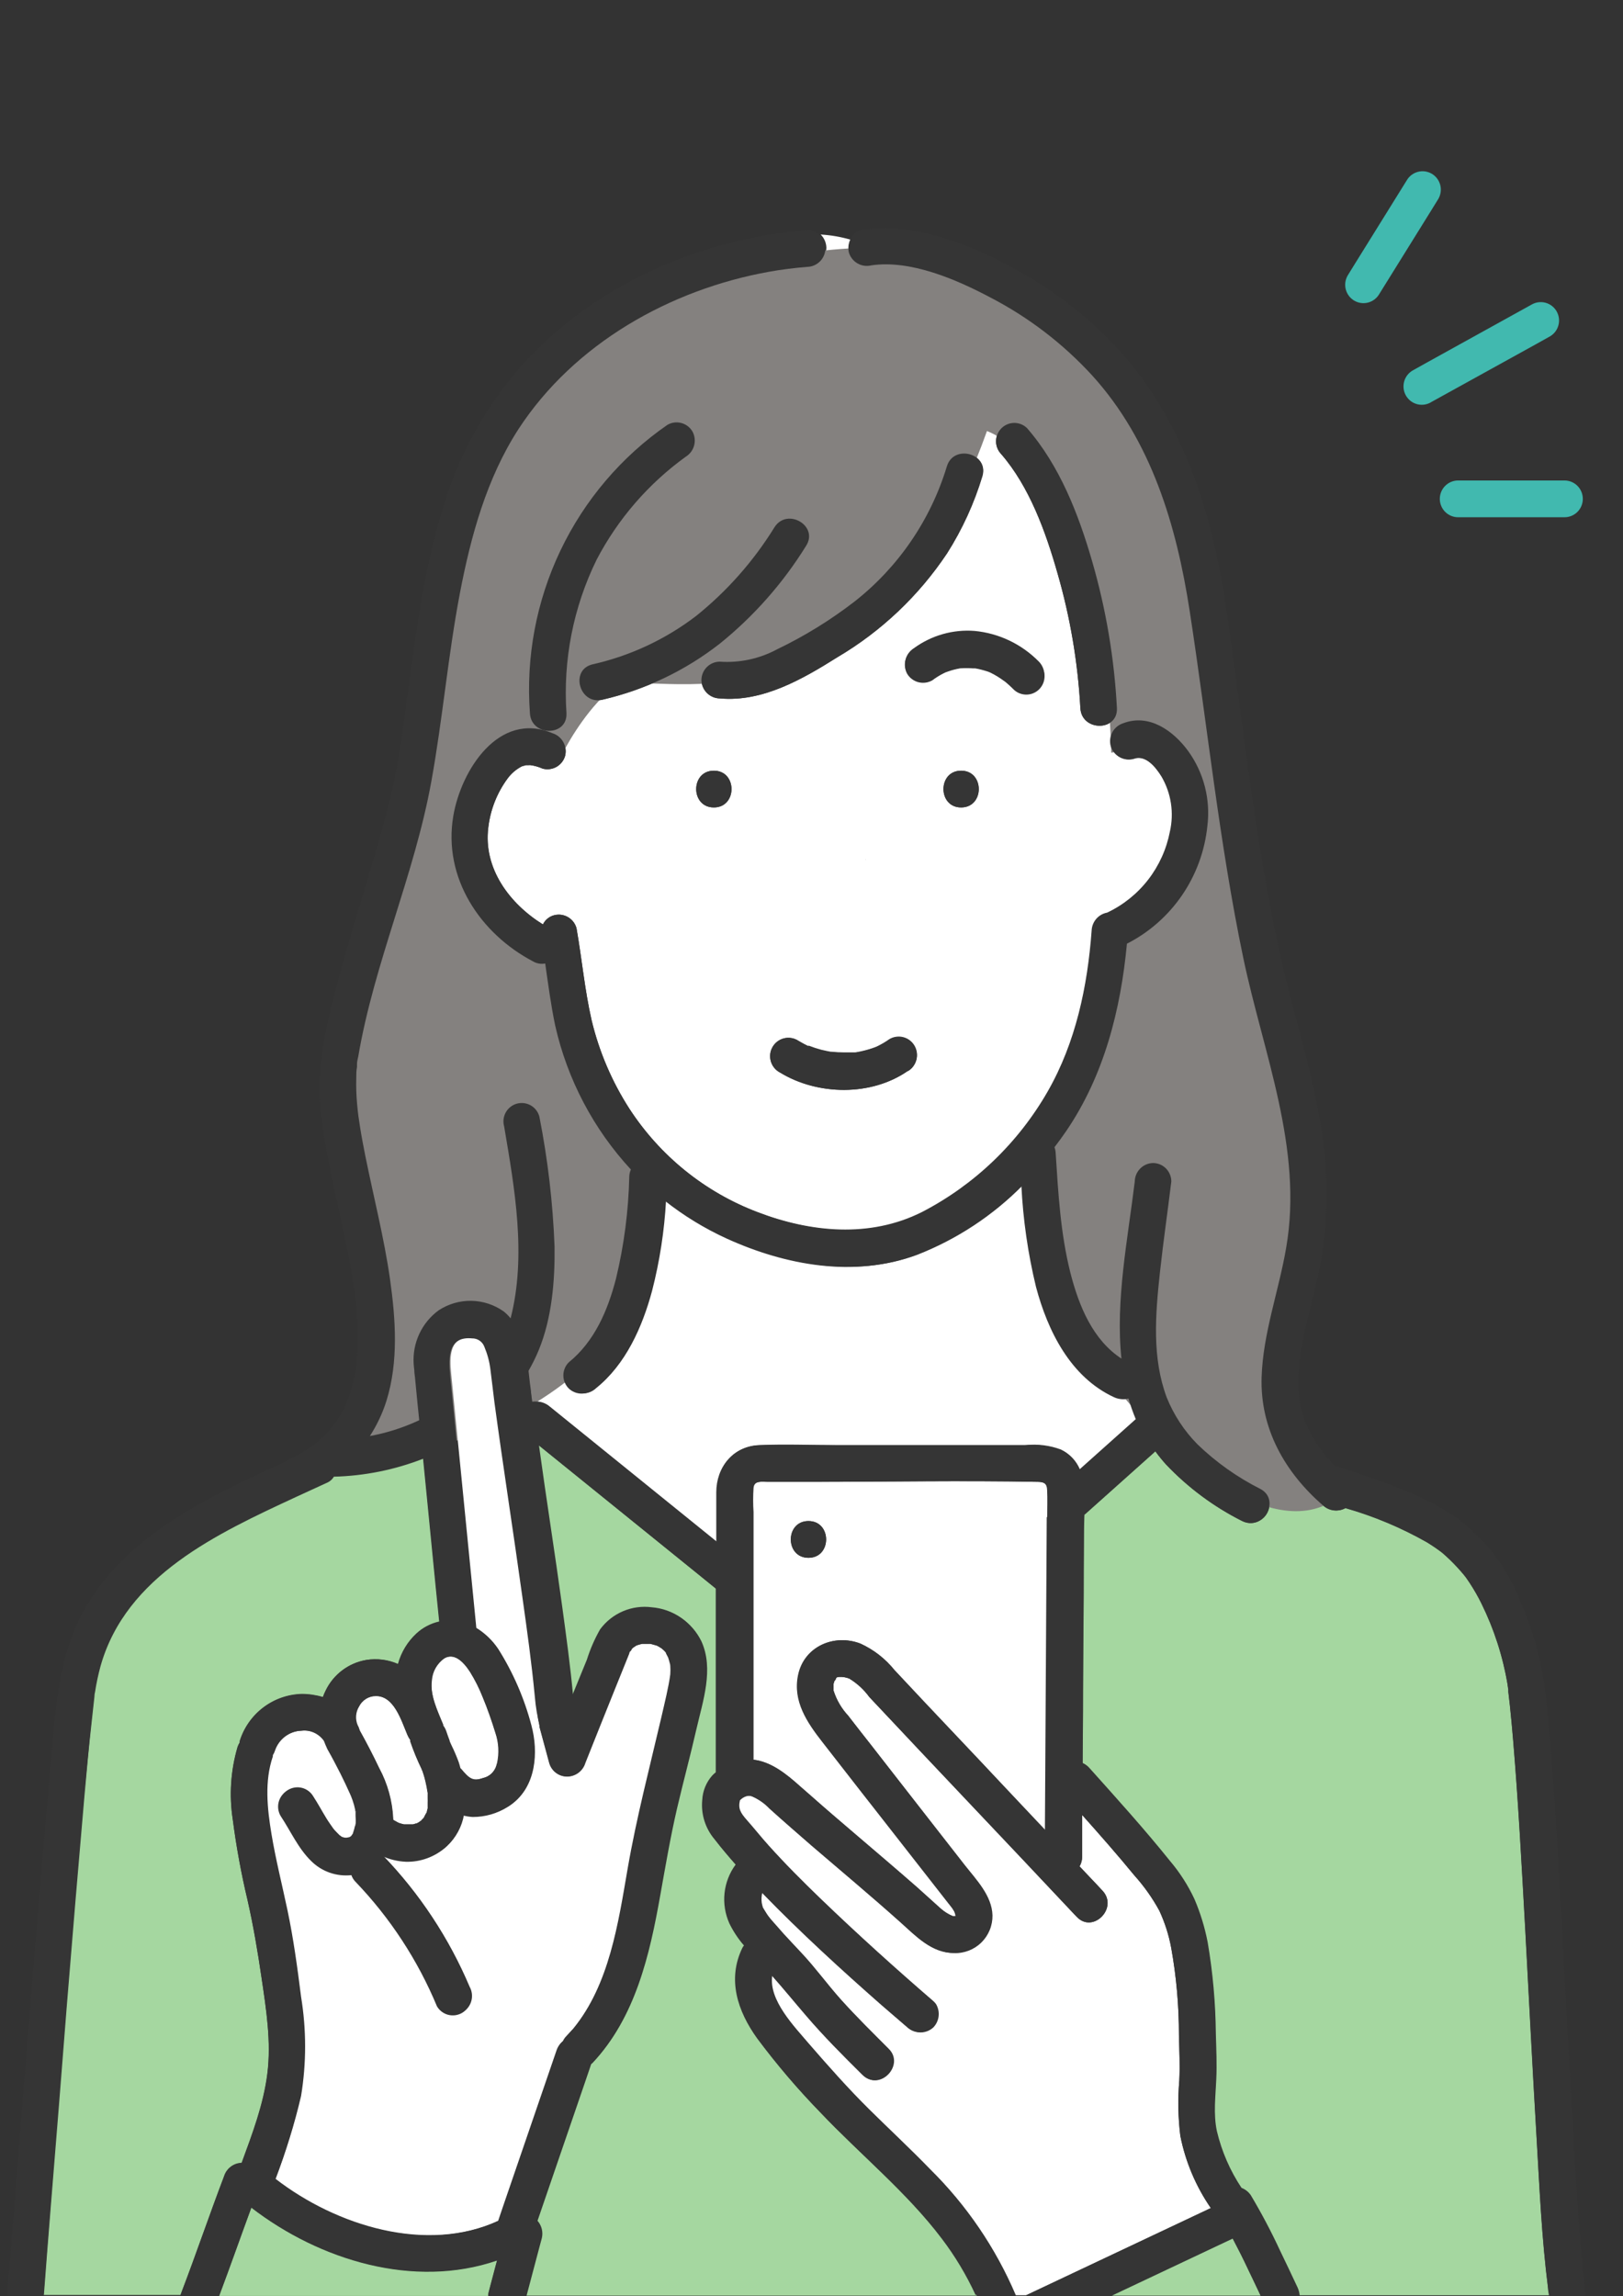
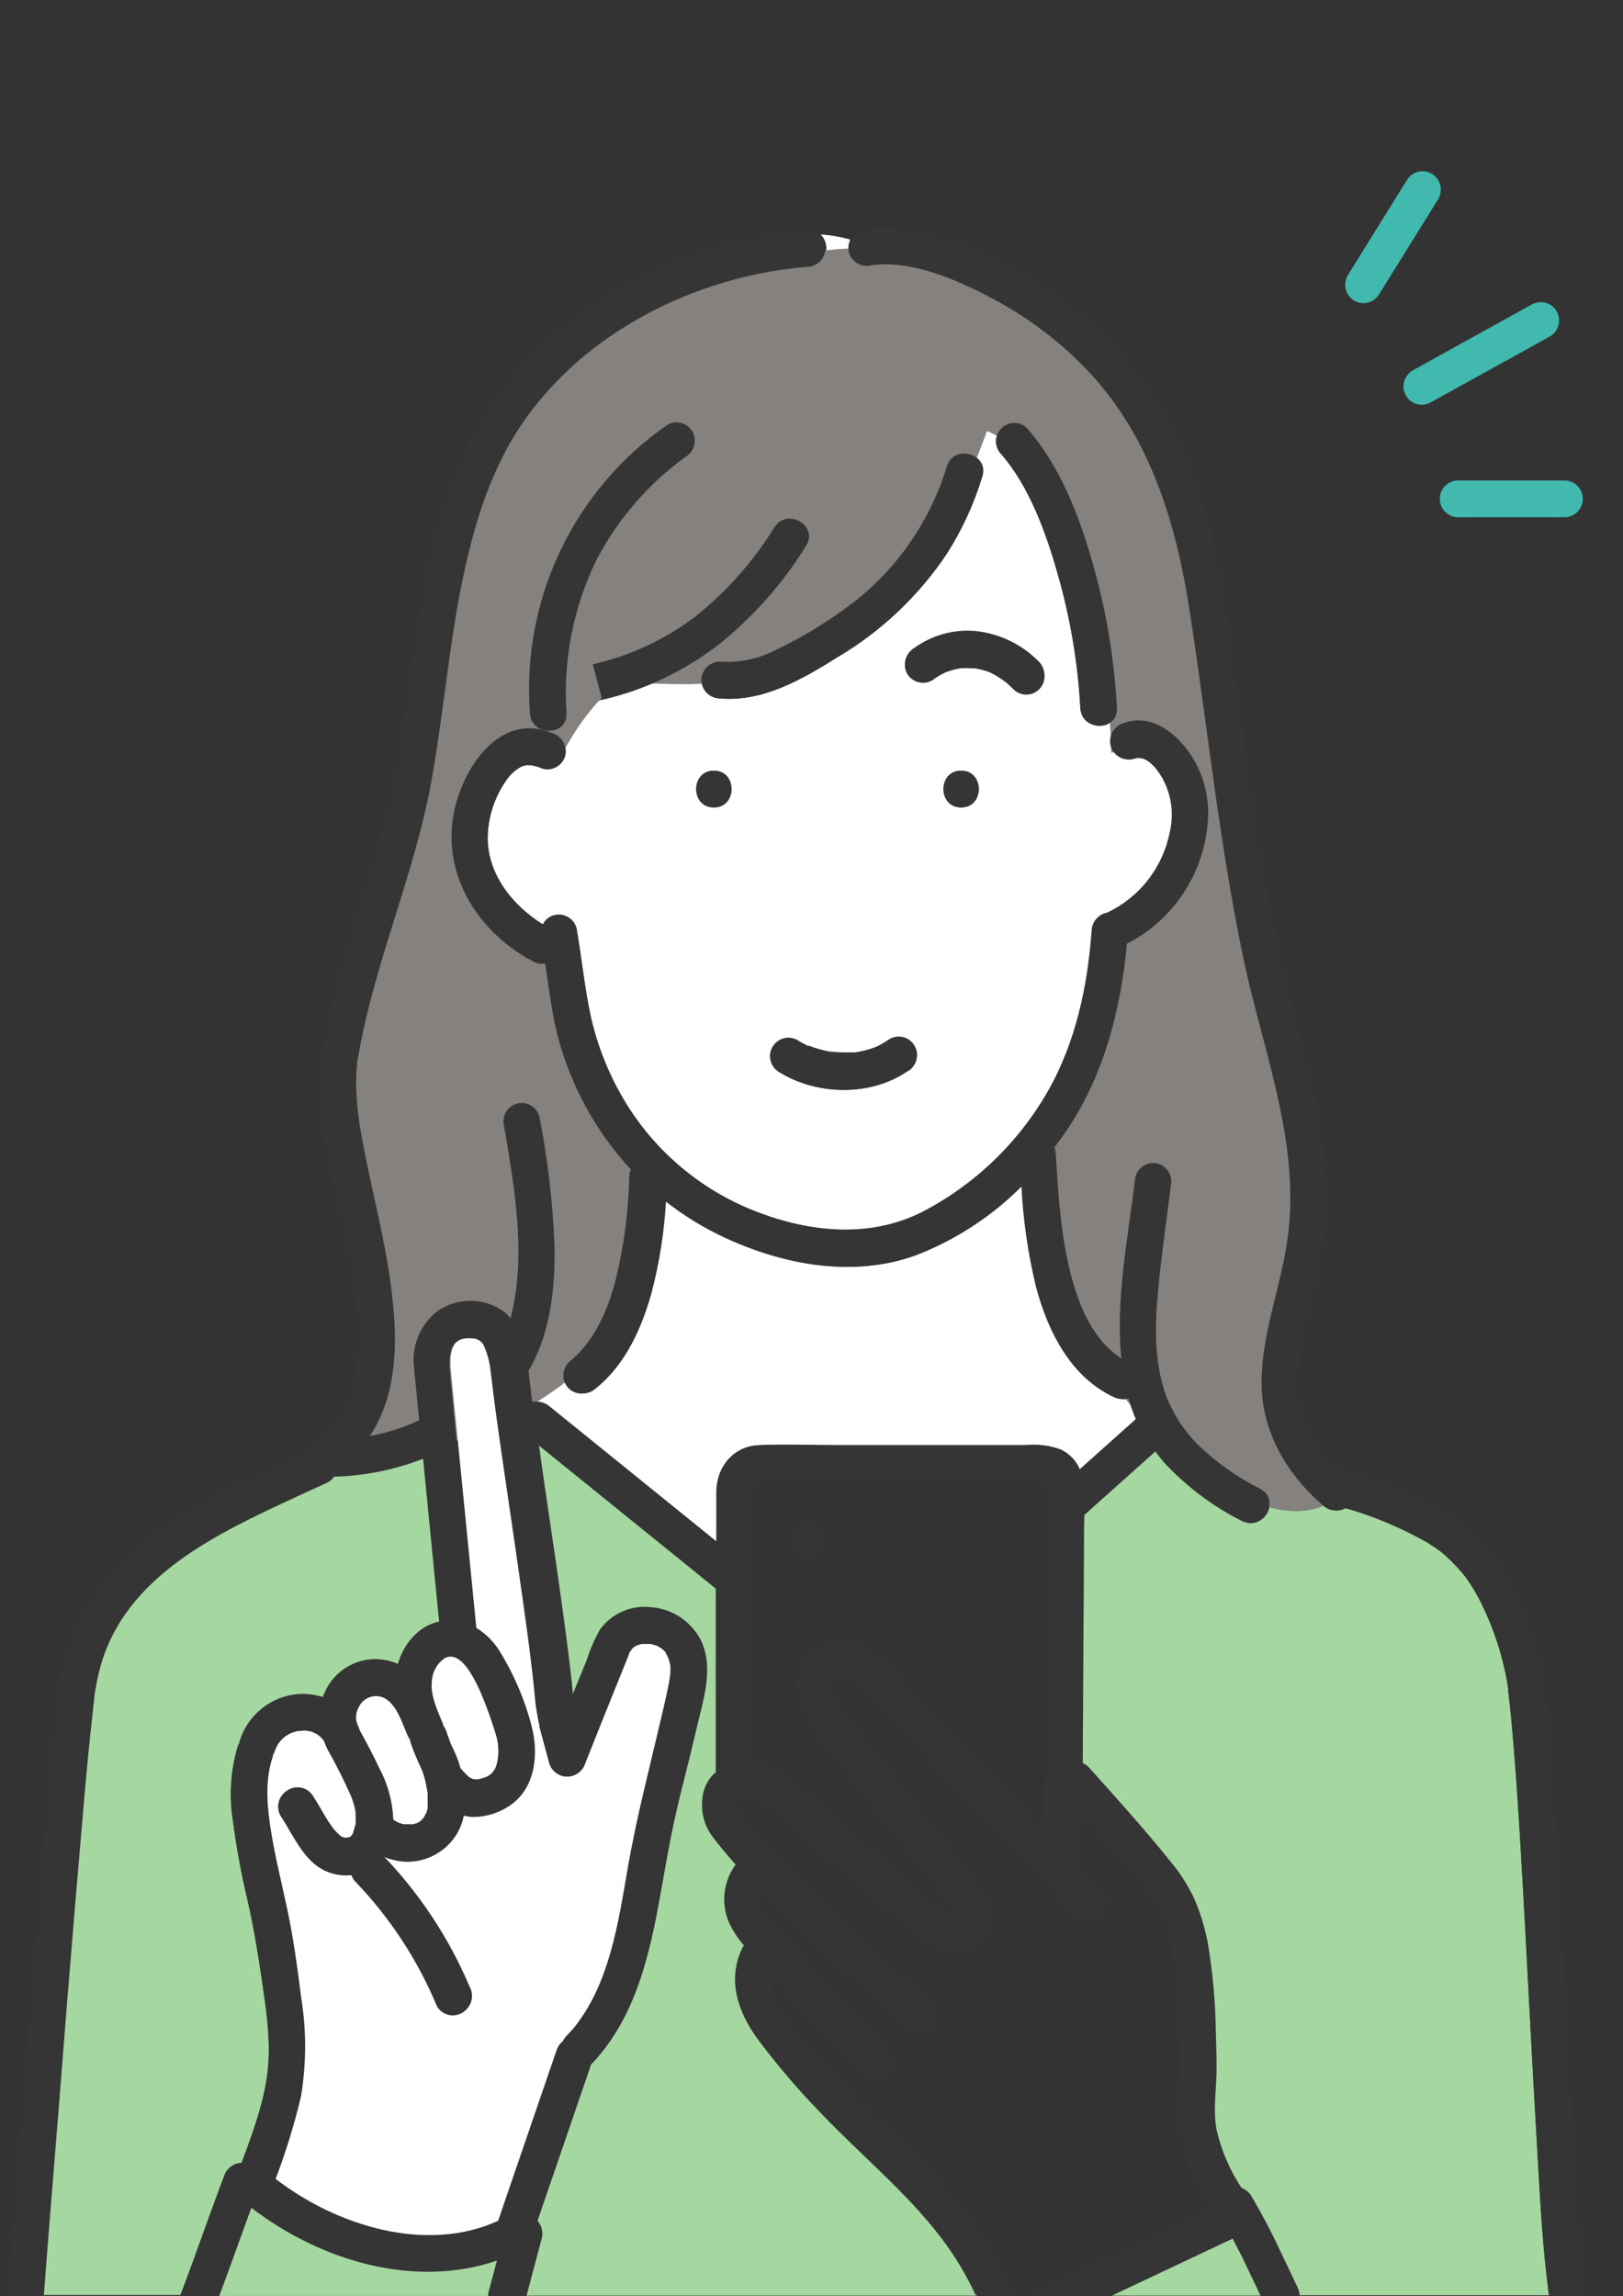
<svg xmlns="http://www.w3.org/2000/svg" width="111" height="157" viewBox="0 0 111 157" fill="none">
  <rect x="0" y="0" width="111" height="157" fill="#333333" stroke="none" />
  <g clip-path="url(#clip0_6924_1713)">
    <path d="M94.33 20.106L97.871 14.409L98.371 13.6C98.453 13.457 98.507 13.3 98.529 13.136C98.552 12.972 98.542 12.806 98.5 12.646C98.458 12.487 98.385 12.337 98.286 12.205C98.187 12.074 98.062 11.963 97.921 11.88C97.779 11.797 97.622 11.743 97.459 11.72C97.297 11.698 97.131 11.708 96.972 11.75C96.814 11.792 96.665 11.866 96.534 11.965C96.403 12.065 96.293 12.19 96.21 12.333L92.67 18.029C92.5 18.301 92.335 18.572 92.17 18.839C92.088 18.981 92.034 19.139 92.011 19.302C91.989 19.466 91.999 19.632 92.041 19.792C92.083 19.952 92.156 20.102 92.255 20.233C92.354 20.364 92.478 20.475 92.62 20.558C92.762 20.641 92.919 20.696 93.082 20.718C93.244 20.74 93.41 20.73 93.569 20.688C93.727 20.646 93.876 20.573 94.007 20.473C94.138 20.373 94.248 20.248 94.33 20.106Z" fill="#41B9AF" />
    <path d="M97.926 27.471L105.006 23.559L106.006 23.001C106.293 22.833 106.501 22.558 106.585 22.235C106.67 21.913 106.623 21.57 106.456 21.282C106.289 20.994 106.015 20.785 105.694 20.7C105.374 20.615 105.033 20.662 104.746 20.829L97.666 24.746L96.666 25.304C96.515 25.382 96.381 25.491 96.273 25.622C96.165 25.754 96.085 25.907 96.037 26.07C95.99 26.235 95.976 26.407 95.997 26.576C96.017 26.745 96.073 26.909 96.158 27.056C96.244 27.204 96.359 27.332 96.495 27.434C96.632 27.535 96.788 27.607 96.953 27.646C97.119 27.685 97.29 27.689 97.458 27.659C97.625 27.629 97.784 27.565 97.926 27.471Z" fill="#41B9AF" />
    <path d="M99.721 35.369H107.002C107.333 35.369 107.651 35.237 107.886 35.001C108.12 34.766 108.252 34.446 108.252 34.112C108.252 33.779 108.12 33.459 107.886 33.224C107.651 32.988 107.333 32.855 107.002 32.855H99.721C99.39 32.855 99.072 32.988 98.837 33.224C98.603 33.459 98.471 33.779 98.471 34.112C98.471 34.446 98.603 34.766 98.837 35.001C99.072 35.237 99.39 35.369 99.721 35.369Z" fill="#41B9AF" />
-     <path d="M71.633 101.876C71.633 101.439 71.408 101.338 70.998 101.328C65.808 101.227 60.608 101.328 55.418 101.328H52.537C52.092 101.328 51.582 101.222 51.537 101.75C51.5 102.299 51.5 102.85 51.537 103.399V120.333C52.748 120.458 53.803 121.313 54.742 122.158L55.278 122.625C56.373 123.596 57.488 124.551 58.603 125.501C59.963 126.663 61.323 127.819 62.668 128.995C63.233 129.498 63.783 130.001 64.343 130.504C64.595 130.726 64.882 130.905 65.193 131.032C65.258 131.023 65.323 131.023 65.388 131.032C65.379 130.926 65.352 130.822 65.308 130.725L65.178 130.514C65.088 130.388 64.988 130.267 64.893 130.147L63.423 128.266L59.923 123.792L59.038 122.671C58.118 121.484 57.193 120.308 56.273 119.121C55.228 117.784 54.237 116.331 54.608 114.546C55.008 112.59 57.063 111.695 58.858 112.389C59.762 112.802 60.559 113.422 61.183 114.199L63.068 116.21L67.173 120.559L71.513 125.159C71.543 120.644 71.57 116.13 71.593 111.615L71.638 103.726C71.628 103.113 71.658 102.489 71.633 101.876ZM55.293 106.522C53.682 106.522 53.682 104.008 55.293 104.008C56.903 104.008 56.903 106.522 55.293 106.522Z" fill="white" />
-     <path d="M80.724 146.049C80.57 144.798 80.547 143.534 80.653 142.278C80.704 141.243 80.653 140.207 80.629 139.166C80.632 137.167 80.456 135.171 80.103 133.203C79.941 132.325 79.668 131.47 79.293 130.659C78.82 129.789 78.246 128.977 77.583 128.241C76.428 126.833 75.223 125.461 74.008 124.103C74.008 125.059 74.008 126.014 74.008 126.969C74.01 127.197 73.95 127.422 73.833 127.618C74.333 128.176 74.883 128.729 75.403 129.287C76.503 130.468 74.738 132.248 73.638 131.067L73.453 130.876C68.813 125.913 64.118 121.001 59.453 116.039C59.085 115.533 58.621 115.106 58.087 114.782C57.867 114.693 57.63 114.654 57.392 114.666C57.207 114.696 57.247 114.666 57.142 114.797C57.277 114.646 57.072 114.988 57.062 114.953C57.049 115.018 57.03 115.082 57.007 115.144C57.007 115.209 57.007 115.28 57.007 115.34C57.007 115.4 57.007 115.576 57.007 115.601C57.21 116.24 57.552 116.826 58.008 117.316C58.508 117.974 59.008 118.623 59.538 119.277L65.988 127.537C66.778 128.543 67.838 129.619 67.878 130.971C67.883 131.317 67.818 131.66 67.687 131.979C67.555 132.299 67.361 132.588 67.115 132.83C66.868 133.071 66.576 133.259 66.255 133.383C65.934 133.507 65.591 133.564 65.248 133.55C63.748 133.55 62.688 132.409 61.643 131.474C59.642 129.679 57.572 127.954 55.527 126.2C54.572 125.375 53.612 124.551 52.672 123.686C52.339 123.337 51.942 123.057 51.502 122.861C51.355 122.79 51.187 122.779 51.032 122.831C50.87 122.884 50.724 122.977 50.607 123.103C50.472 123.666 50.632 123.952 51.107 124.485C51.582 125.018 52.052 125.617 52.547 126.165C53.702 127.452 54.927 128.678 56.172 129.875C58.672 132.278 61.228 134.586 63.843 136.843C63.909 136.901 63.968 136.967 64.018 137.04C64.164 137.287 64.226 137.575 64.194 137.861C64.163 138.147 64.039 138.414 63.843 138.623C63.604 138.85 63.288 138.976 62.96 138.976C62.632 138.976 62.316 138.85 62.078 138.623C61.488 138.121 60.908 137.618 60.328 137.115C57.547 134.672 54.827 132.168 52.227 129.508L52.137 129.413C52.079 129.641 52.065 129.878 52.097 130.111C52.118 130.22 52.145 130.327 52.177 130.433C52.297 130.619 52.402 130.815 52.532 130.996C52.607 131.102 52.782 131.318 52.952 131.499C53.122 131.68 53.362 131.972 53.572 132.203C53.987 132.655 54.407 133.103 54.827 133.55C55.772 134.556 56.592 135.697 57.522 136.733C58.568 137.899 59.688 138.995 60.793 140.106C61.898 141.218 60.163 143.033 59.023 141.886C57.718 140.574 56.397 139.277 55.192 137.864C54.392 136.934 53.627 135.994 52.817 135.084C52.552 136.778 54.362 138.603 55.317 139.739C56.662 141.288 58.013 142.816 59.477 144.264C60.853 145.622 62.268 146.939 63.613 148.327C66.107 150.787 68.098 153.715 69.473 156.944H70.178L82.809 150.981C81.785 149.498 81.076 147.819 80.724 146.049Z" fill="white" />
    <path d="M33.881 118.502C33.626 117.678 33.336 116.833 33.001 116.034C32.766 115.439 32.478 114.867 32.141 114.324C31.671 113.6 31.061 113.022 30.401 113.379C30.144 113.552 29.931 113.782 29.777 114.051C29.624 114.321 29.534 114.622 29.516 114.933C29.406 115.963 29.941 116.999 30.271 117.949C30.271 117.949 30.271 117.989 30.271 118.01C30.362 118.129 30.433 118.264 30.481 118.407C30.551 118.623 30.631 118.834 30.711 119.05V119.085L30.826 119.342C31.012 119.722 31.179 120.111 31.326 120.508C31.371 120.644 31.411 120.785 31.446 120.926C31.467 120.943 31.487 120.961 31.506 120.981C32.066 121.645 32.311 121.836 33.006 121.594C33.229 121.545 33.434 121.437 33.601 121.28C33.767 121.123 33.888 120.925 33.951 120.704C33.951 120.659 33.976 120.614 33.991 120.569C34.143 119.883 34.105 119.168 33.881 118.502Z" fill="white" />
    <path d="M23.303 125.623L23.251 125.592L23.303 125.623Z" fill="#F0D778" />
    <path d="M24.611 118.332C25.081 119.173 25.521 120.024 25.931 120.886C26.51 121.957 26.84 123.147 26.896 124.365V124.43L26.991 124.491C27.081 124.546 27.176 124.586 27.266 124.641L27.346 124.667C27.441 124.699 27.538 124.725 27.636 124.747H27.726C27.881 124.747 28.041 124.747 28.191 124.747H28.266L28.461 124.687H28.501L28.651 124.606C28.726 124.566 28.796 124.496 28.876 124.46H28.836C28.641 124.551 28.736 124.541 28.836 124.46L29.001 124.294C29.062 124.161 29.133 124.031 29.211 123.907C29.213 123.891 29.213 123.874 29.211 123.857C29.211 123.782 29.251 123.701 29.271 123.626C29.271 123.626 29.271 123.591 29.271 123.5C29.271 123.41 29.271 123.354 29.271 123.284C29.276 123.187 29.276 123.089 29.271 122.992V122.846C29.271 122.846 29.271 122.766 29.271 122.716C29.271 122.665 29.271 122.63 29.271 122.62C29.271 122.61 29.271 122.49 29.236 122.419C29.201 122.349 29.201 122.208 29.176 122.102C29.141 121.921 29.101 121.745 29.051 121.569C29.001 121.393 28.966 121.278 28.916 121.137C28.916 121.087 28.876 121.042 28.861 120.996C28.56 120.378 28.298 119.742 28.076 119.091C28.074 119.056 28.074 119.02 28.076 118.985C27.994 118.877 27.927 118.759 27.876 118.633C27.451 117.628 26.961 115.964 25.706 115.979C25.469 115.979 25.236 116.045 25.034 116.17C24.832 116.296 24.668 116.475 24.561 116.688C24.443 116.878 24.372 117.095 24.356 117.319C24.339 117.544 24.377 117.768 24.466 117.975C24.536 118.075 24.561 118.206 24.611 118.332Z" fill="white" />
    <path d="M100.155 107.738C100.155 107.769 100.248 107.857 100.155 107.738V107.738Z" fill="#F0D778" />
    <path d="M24.267 125.26C24.267 125.26 24.266 125.305 24.231 125.35C24.252 125.325 24.265 125.293 24.267 125.26Z" fill="#F0D778" />
    <path d="M24.366 123.796C24.366 123.796 24.366 123.891 24.391 123.937C24.392 123.889 24.384 123.841 24.366 123.796Z" fill="#F0D778" />
-     <path d="M59.182 58.79C59.182 58.79 59.182 58.743 59.182 58.718C59.18 58.742 59.18 58.766 59.182 58.79Z" fill="#F0D778" />
    <path d="M65.408 131.012L65.474 130.951L65.408 131.012Z" fill="#F0D778" />
    <path d="M59.188 58.846C59.185 58.83 59.185 58.814 59.188 58.799C59.187 58.814 59.187 58.83 59.188 58.846Z" fill="#F0D778" />
    <path d="M66.698 45.691C66.538 45.666 66.618 45.686 66.698 45.691V45.691Z" fill="#F0D778" />
-     <path d="M29.341 123.436V123.482V123.508C29.338 123.484 29.338 123.46 29.341 123.436Z" fill="#F0D778" />
    <path d="M84.304 153.073L83.374 153.511L76.039 156.975H86.214C85.929 156.376 85.649 155.778 85.359 155.18C85.039 154.476 84.669 153.767 84.304 153.073Z" fill="#A5D7A0" />
    <path d="M105.875 156.441C105.445 153.053 105.295 149.619 105.095 146.21C104.815 141.403 104.57 136.587 104.31 131.78C104.07 127.492 103.845 123.203 103.485 118.93C103.42 118.165 103.35 117.421 103.27 116.637C103.235 116.315 103.2 115.993 103.16 115.677C103.16 115.631 103.16 115.606 103.16 115.586C103.16 115.566 103.16 115.556 103.16 115.526C103.16 115.41 103.125 115.295 103.11 115.179C102.786 113.258 102.185 111.395 101.325 109.648C101.086 109.163 100.817 108.693 100.52 108.241L100.28 107.889L100.175 107.748C100.02 107.552 99.86 107.361 99.675 107.175C99.348 106.819 99.001 106.483 98.635 106.169L98.535 106.094L98.475 106.049L98.195 105.847C97.999 105.712 97.799 105.586 97.6 105.46C95.844 104.462 93.978 103.675 92.039 103.117C91.798 103.253 91.521 103.309 91.246 103.275C90.972 103.242 90.716 103.121 90.514 102.931L90.224 102.67C89.091 102.942 87.906 102.9 86.794 102.549C86.849 102.791 86.834 103.043 86.751 103.276C86.669 103.51 86.522 103.715 86.328 103.867C86.134 104.02 85.901 104.114 85.656 104.139C85.411 104.164 85.164 104.118 84.944 104.007C83.004 103.03 81.247 101.724 79.749 100.146C79.49 99.859 79.246 99.559 79.019 99.246L78.834 99.412L74.239 103.52L74.163 103.575C74.163 103.932 74.138 104.284 74.133 104.616C74.133 107.528 74.117 110.441 74.084 113.354C74.084 115.757 74.07 118.162 74.043 120.569C74.226 120.637 74.387 120.752 74.513 120.9C76.379 122.982 78.259 125.058 80.014 127.245C80.686 128.036 81.249 128.914 81.689 129.855C82.095 130.803 82.398 131.793 82.594 132.806C82.948 134.879 83.135 136.977 83.154 139.081C83.184 140.111 83.229 141.137 83.184 142.168C83.134 143.339 82.974 144.581 83.229 145.742C83.558 147.119 84.126 148.427 84.909 149.604C85.167 149.702 85.388 149.878 85.544 150.106C86.275 151.333 86.943 152.596 87.544 153.892C87.947 154.727 88.346 155.565 88.739 156.406C88.82 156.577 88.869 156.761 88.884 156.949H105.975C105.925 156.798 105.895 156.622 105.875 156.441Z" fill="#A5D7A0" />
    <path d="M90.209 102.67C87.774 100.437 86.209 97.561 86.309 94.168C86.404 91.151 87.479 88.265 87.989 85.309C89.164 78.552 86.419 72.011 85.059 65.515C83.419 57.662 82.609 49.683 81.389 41.764C80.489 35.927 78.769 30.135 74.728 25.675C72.726 23.491 70.356 21.678 67.728 20.321C65.363 19.069 62.268 17.752 59.623 18.139C59.303 18.219 58.966 18.173 58.679 18.01C58.393 17.847 58.179 17.58 58.083 17.264C58.013 16.97 58.045 16.662 58.173 16.389C57.506 16.195 56.82 16.077 56.128 16.037C56.369 16.275 56.509 16.598 56.518 16.937C56.511 17.268 56.377 17.584 56.145 17.819C55.911 18.053 55.597 18.188 55.268 18.194C54.398 18.264 53.533 18.37 52.672 18.526C45.907 19.738 39.342 23.433 35.522 29.29C33.332 32.649 32.252 36.585 31.522 40.492C30.706 44.761 30.341 49.099 29.567 53.373C28.406 59.768 25.651 65.776 24.566 72.192C24.536 72.368 24.506 72.544 24.481 72.695V72.785C24.481 72.84 24.481 72.901 24.481 72.956C24.456 73.207 24.436 73.459 24.431 73.715C24.415 74.3 24.433 74.886 24.486 75.47C24.551 76.189 24.591 76.475 24.696 77.109C24.801 77.742 24.926 78.421 25.056 79.07C25.621 81.865 26.331 84.63 26.736 87.451C27.141 90.271 27.331 93.107 26.491 95.802C26.223 96.647 25.843 97.452 25.361 98.195C26.468 97.992 27.546 97.654 28.571 97.189L28.736 97.114L28.616 95.938C28.561 95.349 28.501 94.766 28.446 94.178C28.446 94.032 28.411 93.881 28.401 93.73V93.705C28.401 93.595 28.361 93.338 28.356 93.263C28.311 92.556 28.443 91.85 28.742 91.209C29.041 90.568 29.497 90.014 30.067 89.598C30.73 89.162 31.508 88.936 32.301 88.949C33.093 88.962 33.863 89.215 34.512 89.673C34.686 89.814 34.845 89.972 34.987 90.146C36.082 85.872 35.267 81.277 34.542 77.013C34.453 76.692 34.496 76.349 34.66 76.058C34.823 75.769 35.095 75.556 35.414 75.467C35.734 75.379 36.075 75.421 36.364 75.586C36.652 75.75 36.864 76.023 36.952 76.345C37.531 79.277 37.878 82.251 37.992 85.239C38.022 87.582 37.812 90.111 36.917 92.302C36.714 92.796 36.479 93.274 36.212 93.736C36.242 94.017 36.272 94.304 36.307 94.585L36.382 95.138V95.219C36.382 95.319 36.382 95.425 36.422 95.525L36.467 95.847C36.669 95.819 36.874 95.834 37.07 95.891C37.265 95.948 37.447 96.046 37.602 96.179L39.292 97.546L49.037 105.43V102.031C49.037 100.302 50.147 98.889 51.943 98.813C53.738 98.738 55.443 98.813 57.218 98.813H70.163C70.972 98.729 71.79 98.832 72.553 99.115C73.154 99.398 73.626 99.899 73.874 100.518L77.744 97.059L77.784 97.029C77.59 96.566 77.423 96.093 77.284 95.611C76.95 95.701 76.596 95.669 76.284 95.52C73.319 94.158 71.758 90.995 70.958 87.979C70.407 85.703 70.073 83.38 69.958 81.04C67.904 83.122 65.437 84.746 62.718 85.807C58.513 87.37 53.788 86.501 49.812 84.68C48.293 83.988 46.863 83.114 45.552 82.076C45.438 84.166 45.118 86.239 44.597 88.265C43.932 90.739 42.797 93.293 40.767 94.922C40.529 95.151 40.212 95.279 39.882 95.279C39.552 95.279 39.235 95.151 38.997 94.922C38.764 94.686 38.634 94.367 38.634 94.035C38.634 93.702 38.764 93.383 38.997 93.147C40.767 91.714 41.672 89.588 42.232 87.426C42.748 85.135 43.018 82.796 43.037 80.447C43.043 80.282 43.08 80.12 43.147 79.97C40.59 77.207 38.805 73.815 37.972 70.135C37.677 68.728 37.472 67.305 37.287 65.882C37.01 65.936 36.723 65.889 36.477 65.751C32.837 63.836 30.287 60.02 31.002 55.801C31.527 52.684 34.102 48.592 37.777 50.135C38.091 50.231 38.357 50.444 38.52 50.732C38.683 51.019 38.73 51.358 38.652 51.679C38.562 51.999 38.35 52.272 38.062 52.437C37.773 52.601 37.432 52.645 37.112 52.558C36.84 52.436 36.552 52.355 36.257 52.317C36.257 52.317 35.977 52.342 36.002 52.317C35.887 52.342 35.677 52.408 35.697 52.398C35.3 52.6 34.958 52.895 34.697 53.257C33.986 54.23 33.539 55.372 33.397 56.571C33.037 59.386 34.857 61.799 37.132 63.212C37.206 63.059 37.312 62.923 37.444 62.815C37.575 62.706 37.728 62.627 37.892 62.584C38.211 62.499 38.551 62.543 38.839 62.708C39.126 62.872 39.337 63.144 39.427 63.464C39.797 65.56 39.987 67.692 40.462 69.768C40.976 71.911 41.847 73.951 43.037 75.802C45.145 79.051 48.23 81.539 51.843 82.901C55.473 84.303 59.518 84.711 63.088 82.901C66.688 81.039 69.677 78.172 71.698 74.645C73.594 71.297 74.398 67.471 74.698 63.66C74.709 63.362 74.82 63.077 75.014 62.852C75.207 62.627 75.472 62.475 75.764 62.423C76.86 61.905 77.819 61.134 78.564 60.173C79.308 59.212 79.817 58.088 80.049 56.892C80.344 55.61 80.141 54.262 79.479 53.127C79.029 52.418 78.339 51.593 77.534 51.895C77.215 51.981 76.875 51.938 76.587 51.774C76.3 51.611 76.088 51.34 75.999 51.02C75.919 50.699 75.965 50.359 76.126 50.071C76.288 49.783 76.554 49.568 76.869 49.471C78.649 48.798 80.274 50.004 81.299 51.372C82.371 52.852 82.841 54.688 82.614 56.505C82.44 58.202 81.846 59.828 80.885 61.233C79.924 62.639 78.627 63.779 77.114 64.549C76.689 69.075 75.549 73.559 72.968 77.35C72.713 77.727 72.438 78.099 72.158 78.466C72.204 78.589 72.231 78.718 72.238 78.848C72.398 81.654 72.548 84.329 73.238 87.023C73.823 89.376 74.778 91.644 76.739 92.921C76.314 88.959 77.184 84.675 77.649 80.804C77.655 80.473 77.789 80.157 78.022 79.922C78.255 79.688 78.569 79.554 78.899 79.547C79.23 79.549 79.547 79.681 79.781 79.917C80.015 80.152 80.147 80.471 80.149 80.804C79.899 82.865 79.599 84.922 79.374 86.988C79.049 89.97 78.829 92.866 79.829 95.566C80.312 96.766 81.027 97.858 81.934 98.778C83.21 100.009 84.663 101.039 86.244 101.835C86.385 101.907 86.511 102.007 86.611 102.13C86.712 102.253 86.786 102.396 86.829 102.549C87.925 102.891 89.092 102.932 90.209 102.67ZM38.742 48.763C38.822 50.381 36.322 50.371 36.242 48.763C35.959 44.936 36.679 41.102 38.329 37.642C39.979 34.182 42.502 31.218 45.647 29.044C45.934 28.878 46.275 28.833 46.594 28.918C46.914 29.002 47.188 29.21 47.357 29.496C47.516 29.786 47.558 30.125 47.475 30.445C47.393 30.765 47.191 31.041 46.912 31.216C44.36 33.053 42.27 35.463 40.807 38.255C39.208 41.512 38.495 45.138 38.742 48.763ZM41.187 47.847C39.617 48.209 38.957 45.786 40.522 45.424C43.095 44.848 45.514 43.72 47.612 42.116C49.73 40.415 51.543 38.363 52.972 36.047C53.843 34.69 56.003 35.952 55.133 37.319C53.558 39.865 51.567 42.124 49.242 44.001C46.869 45.859 44.119 47.172 41.187 47.847ZM48.822 55.213C47.212 55.213 47.212 52.699 48.822 52.699C50.432 52.699 50.432 55.213 48.822 55.213ZM49.222 47.757C48.893 47.751 48.579 47.616 48.346 47.382C48.112 47.147 47.979 46.831 47.972 46.5C47.975 46.167 48.108 45.849 48.341 45.614C48.575 45.379 48.892 45.246 49.222 45.243C50.587 45.338 51.952 45.044 53.157 44.393C55.024 43.496 56.792 42.406 58.433 41.141C61.438 38.785 63.647 35.555 64.758 31.89C65.228 30.346 67.638 31.01 67.173 32.558C66.612 34.421 65.799 36.197 64.758 37.837C62.821 40.742 60.257 43.171 57.258 44.941C54.888 46.44 52.153 48.023 49.222 47.757ZM62.098 73.222C59.598 74.972 55.923 74.912 53.347 73.338C53.197 73.26 53.063 73.152 52.955 73.02C52.847 72.888 52.766 72.736 52.719 72.572C52.671 72.408 52.658 72.236 52.678 72.066C52.699 71.897 52.754 71.733 52.84 71.586C52.926 71.438 53.04 71.31 53.177 71.209C53.314 71.107 53.47 71.035 53.635 70.996C53.8 70.957 53.972 70.953 54.139 70.983C54.306 71.013 54.466 71.077 54.608 71.171C54.748 71.251 54.883 71.332 55.028 71.407L55.273 71.528H55.298C55.579 71.638 55.866 71.732 56.158 71.81L56.588 71.905L56.808 71.945H56.863C57.158 71.975 57.456 71.99 57.753 71.991C57.923 71.991 58.088 71.991 58.253 71.991H58.478C58.782 71.943 59.083 71.876 59.378 71.79C59.533 71.744 59.688 71.694 59.843 71.634L59.958 71.588L60.038 71.548C60.311 71.413 60.574 71.257 60.823 71.081C60.965 70.997 61.121 70.942 61.284 70.92C61.447 70.897 61.613 70.907 61.772 70.949C61.931 70.991 62.08 71.064 62.211 71.163C62.342 71.263 62.452 71.388 62.535 71.531C62.618 71.673 62.673 71.831 62.695 71.995C62.718 72.158 62.708 72.325 62.666 72.485C62.625 72.645 62.552 72.795 62.453 72.927C62.354 73.058 62.23 73.169 62.088 73.252L62.098 73.222ZM65.733 55.213C64.123 55.213 64.123 52.699 65.733 52.699C67.343 52.699 67.343 55.213 65.733 55.213ZM71.038 47.048C70.803 47.281 70.486 47.411 70.156 47.411C69.826 47.411 69.509 47.281 69.273 47.048C69.133 46.912 68.993 46.782 68.843 46.656L68.793 46.611C68.733 46.565 68.673 46.52 68.608 46.48C68.346 46.289 68.069 46.121 67.778 45.977C67.743 45.958 67.706 45.941 67.668 45.927L67.558 45.887C67.413 45.841 67.268 45.796 67.123 45.761C66.983 45.723 66.841 45.693 66.698 45.67C66.645 45.668 66.591 45.668 66.538 45.67C66.252 45.65 65.964 45.65 65.678 45.67L65.493 45.706C65.353 45.736 65.213 45.771 65.078 45.811C64.943 45.852 64.808 45.902 64.678 45.947L64.503 46.032C64.246 46.166 64 46.32 63.768 46.495C63.48 46.658 63.141 46.702 62.822 46.617C62.503 46.533 62.229 46.327 62.058 46.042C61.9 45.752 61.858 45.413 61.942 45.093C62.026 44.773 62.228 44.497 62.508 44.323C63.706 43.446 65.176 43.027 66.653 43.142C68.32 43.301 69.877 44.045 71.053 45.243C71.171 45.362 71.263 45.504 71.326 45.659C71.389 45.815 71.421 45.981 71.419 46.149C71.418 46.316 71.384 46.482 71.318 46.637C71.253 46.791 71.158 46.931 71.038 47.048ZM73.888 48.416C73.718 45.297 73.194 42.209 72.328 39.21C71.518 36.359 70.398 33.267 68.473 31.05C68.245 30.813 68.119 30.496 68.121 30.166C68.124 29.837 68.254 29.521 68.486 29.288C68.717 29.054 69.031 28.922 69.359 28.919C69.686 28.915 70.002 29.041 70.238 29.27C72.463 31.834 73.739 35.132 74.689 38.36C75.639 41.635 76.209 45.009 76.389 48.416C76.469 50.035 73.969 50.025 73.888 48.416Z" fill="white" />
    <path d="M12.42 156.748C13.42 154.119 14.325 151.449 15.33 148.82C15.412 148.562 15.571 148.336 15.786 148.173C16.001 148.01 16.261 147.918 16.53 147.91C17.256 145.929 18.03 143.918 18.286 141.821C18.566 139.644 18.206 137.372 17.886 135.22C17.625 133.435 17.326 131.67 16.925 129.905C16.497 128.104 16.163 126.282 15.925 124.445C15.666 122.777 15.779 121.072 16.256 119.453C16.292 119.353 16.339 119.257 16.395 119.166C16.393 119.136 16.393 119.106 16.395 119.076C16.679 118.159 17.241 117.355 18.003 116.776C18.764 116.197 19.686 115.873 20.641 115.848C21.13 115.848 21.617 115.919 22.086 116.059C22.143 115.899 22.209 115.743 22.286 115.592C22.548 115.051 22.934 114.58 23.412 114.218C23.89 113.856 24.447 113.614 25.036 113.51C25.773 113.386 26.53 113.478 27.216 113.777C27.434 112.975 27.873 112.252 28.481 111.69C28.92 111.287 29.456 111.006 30.036 110.876C29.716 107.778 29.426 104.681 29.116 101.584C29.056 100.961 28.996 100.332 28.931 99.709C26.977 100.472 24.906 100.888 22.811 100.941C22.712 101.107 22.568 101.242 22.396 101.328L20.206 102.333C14.86 104.847 8.595 107.708 6.85 113.897C6.688 114.489 6.562 115.09 6.47 115.697C6.47 115.783 6.445 115.873 6.435 115.964C6.37 116.522 6.31 117.09 6.25 117.653C6.08 119.357 5.925 121.067 5.75 122.776C5.327 127.552 4.925 132.329 4.545 137.105C4.172 141.68 3.807 146.259 3.45 150.841C3.29 152.872 3.132 154.902 2.975 156.929H12.34C12.361 156.867 12.388 156.806 12.42 156.748Z" fill="#A5D7A0" />
    <path d="M31 37.975C34.6 19.975 53.167 16.475 61.5 16.975C75.5 18.575 80.667 28.975 81.5 33.975C83.1 37.575 84.5 53.475 85 60.975C87.8 72.175 89.833 79.641 90.5 81.975C85.7 93.175 88.5 100.641 90.5 102.975C85.7 104.975 78.833 98.141 76 94.475C70 89.675 70.5 82.141 71.5 78.975C76.7 72.975 76.667 65.808 76 62.975C81.2 62.975 81.833 59.641 81.5 57.975C81.9 51.575 78 50.975 76 51.475C75.6 36.275 70.167 30.475 67.5 29.475C59.5 51.975 44 45.475 42 46.975C40.4 48.175 39 50.475 38.5 51.475C34.1 49.475 32.333 52.308 32 53.975C30 60.375 35.5 64.641 38.5 65.975C38.5 71.575 42.167 76.975 44 78.975C48 93.375 32 99.308 23.5 100.475C27.1 96.875 26.333 87.975 25.5 83.975C20.3 73.175 25.166 61.975 28 59.475C29 52.475 30.333 44.141 31 37.975Z" fill="#84817F" />
    <path d="M56.152 144.486C54.603 142.894 53.16 141.201 51.832 139.419C50.492 137.568 49.767 135.396 50.832 133.245C50.863 133.185 50.9 133.13 50.942 133.079C50.544 132.623 50.208 132.115 49.942 131.57C49.65 130.922 49.536 130.208 49.612 129.5C49.688 128.793 49.95 128.119 50.372 127.548C49.872 126.98 49.372 126.402 48.922 125.809C48.612 125.442 48.379 125.017 48.235 124.559C48.092 124.1 48.041 123.617 48.087 123.139C48.117 122.517 48.359 121.924 48.772 121.46C48.847 121.381 48.927 121.307 49.012 121.238V108.669L47.512 107.452L36.861 98.84C37.361 102.495 37.942 106.14 38.442 109.8C38.722 111.857 39.007 113.918 39.197 115.984L40.197 113.541C40.424 112.818 40.727 112.122 41.102 111.464C41.504 110.918 42.045 110.491 42.667 110.225C43.29 109.96 43.972 109.867 44.642 109.956C45.346 110.013 46.023 110.253 46.606 110.652C47.19 111.052 47.661 111.597 47.972 112.234C48.832 114.129 48.072 116.311 47.632 118.222C47.217 120.042 46.727 121.847 46.302 123.667C45.847 125.633 45.512 127.613 45.157 129.594C44.432 133.692 43.452 137.95 40.522 141.068L40.432 141.143L39.997 142.42C38.917 145.567 37.838 148.713 36.761 151.857C36.902 152.017 37.002 152.208 37.053 152.414C37.104 152.621 37.106 152.837 37.056 153.044L36.907 153.597C36.606 154.738 36.306 155.874 36.002 157.016H66.833C66.204 155.649 65.428 154.355 64.518 153.159C62.038 149.926 58.898 147.377 56.152 144.486Z" fill="#A5D7A0" />
    <path d="M33.427 156.748C33.472 156.562 33.522 156.381 33.572 156.195C33.712 155.657 33.857 155.114 34.002 154.571C28.321 156.522 21.876 154.571 17.191 150.961C16.451 152.972 15.746 154.983 14.991 156.994H33.387C33.39 156.911 33.403 156.828 33.427 156.748Z" fill="#A5D7A0" />
    <path d="M29.311 123.606C29.315 123.585 29.315 123.563 29.311 123.541V123.506C29.311 123.536 29.311 123.561 29.311 123.586V123.606Z" fill="#F0D778" />
    <path d="M108.415 156.748C108.415 156.653 108.39 156.557 108.375 156.467C108.36 156.376 108.375 156.356 108.375 156.306C108.34 156.009 108.305 155.708 108.275 155.411C108.2 154.687 108.14 153.963 108.08 153.234C107.93 151.308 107.805 149.378 107.69 147.452C107.395 142.595 107.15 137.734 106.885 132.872C106.645 128.432 106.41 123.983 106.055 119.548C105.93 118.005 105.795 116.461 105.58 114.928C105.291 113.106 104.774 111.329 104.039 109.639C103.218 107.471 101.837 105.562 100.039 104.108C98.169 102.66 95.929 101.8 93.719 101.031C93.039 100.795 92.359 100.569 91.674 100.342C91.568 100.311 91.459 100.291 91.349 100.282C90.532 99.493 89.868 98.559 89.389 97.527C88.932 96.463 88.731 95.305 88.804 94.148C88.884 91.634 89.804 89.025 90.304 86.461C90.899 83.07 90.864 79.597 90.199 76.219C89.584 72.745 88.494 69.377 87.699 65.943C85.884 57.979 85.054 49.809 83.883 41.739C82.989 35.57 81.208 29.532 77.168 24.67C75.154 22.294 72.74 20.291 70.038 18.753C67.323 17.169 64.258 15.836 61.093 15.615C60.371 15.572 59.647 15.608 58.932 15.721C58.755 15.757 58.591 15.838 58.453 15.956C58.316 16.074 58.211 16.225 58.147 16.395C59.633 16.901 61.091 17.483 62.518 18.139C61.091 17.483 59.633 16.901 58.147 16.395C58.02 16.668 57.988 16.976 58.057 17.269C58.154 17.586 58.367 17.853 58.654 18.016C58.94 18.178 59.278 18.224 59.597 18.144C62.243 17.757 65.338 19.074 67.703 20.326C70.331 21.684 72.701 23.496 74.703 25.681C78.743 30.135 80.463 35.927 81.363 41.77C82.584 49.688 83.394 57.667 85.034 65.52C86.394 72.016 89.139 78.557 87.964 85.315C87.464 88.271 86.379 91.152 86.284 94.173C86.174 97.693 87.874 100.669 90.474 102.937C90.675 103.127 90.932 103.247 91.206 103.28C91.48 103.314 91.758 103.259 91.999 103.123C93.95 103.678 95.828 104.464 97.594 105.466C97.794 105.591 97.994 105.717 98.189 105.853L98.469 106.054L98.529 106.099L98.629 106.175C98.996 106.489 99.343 106.824 99.669 107.18C99.839 107.366 99.999 107.557 100.169 107.753L100.274 107.894L100.514 108.246C100.811 108.698 101.08 109.168 101.319 109.654C102.179 111.4 102.781 113.263 103.104 115.184C103.104 115.3 103.139 115.415 103.154 115.531C103.154 115.561 103.154 115.571 103.154 115.591C103.154 115.612 103.154 115.637 103.154 115.682C103.194 115.999 103.229 116.32 103.264 116.642C103.344 117.401 103.414 118.151 103.479 118.935C103.839 123.208 104.064 127.482 104.304 131.786C104.564 136.592 104.804 141.409 105.09 146.215C105.29 149.624 105.44 153.058 105.87 156.447C105.87 156.628 105.92 156.804 105.94 156.98H108.44C108.436 156.902 108.428 156.825 108.415 156.748ZM100.154 107.753C100.244 107.854 100.179 107.768 100.154 107.738V107.753Z" fill="#353535" />
    <path d="M64.758 31.89C63.647 35.555 61.438 38.786 58.433 41.141C56.791 42.407 55.023 43.497 53.157 44.394C51.952 45.044 50.587 45.339 49.222 45.244C48.892 45.246 48.575 45.38 48.341 45.615C48.107 45.85 47.975 46.168 47.972 46.501C47.979 46.832 48.112 47.148 48.345 47.382C48.578 47.617 48.893 47.751 49.222 47.758C52.152 48.024 54.888 46.44 57.278 44.942C60.277 43.171 62.841 40.743 64.778 37.838C65.819 36.197 66.632 34.421 67.193 32.559C67.638 31.01 65.228 30.347 64.758 31.89Z" fill="#353535" />
    <path d="M45.792 113.671C45.762 113.556 45.732 113.445 45.692 113.334C45.692 113.334 45.572 113.103 45.552 113.068L45.537 113.008L45.432 112.887L45.242 112.716C45.182 112.686 45.067 112.61 45.027 112.585L44.907 112.525L44.472 112.404H44.437H43.937H43.887C43.767 112.434 43.647 112.465 43.527 112.505C43.491 112.518 43.458 112.537 43.427 112.56L43.247 112.681L43.102 112.832C43.307 112.605 42.962 113.103 43.072 112.872C43.042 112.937 43.017 113.008 42.992 113.073C42.659 113.898 42.325 114.724 41.992 115.552C41.325 117.228 40.659 118.893 39.992 120.549C39.91 120.809 39.751 121.037 39.535 121.202C39.319 121.367 39.058 121.46 38.787 121.469C38.514 121.466 38.249 121.376 38.031 121.21C37.813 121.044 37.654 120.813 37.577 120.549C37.352 119.71 37.122 118.87 36.897 118.035C36.755 117.348 36.673 116.65 36.652 115.949C36.432 113.621 36.127 111.464 35.817 109.252C35.197 104.777 34.497 100.308 33.892 95.833C33.792 95.074 33.712 94.325 33.612 93.55C33.546 93.031 33.41 92.524 33.207 92.042C33.145 91.867 33.031 91.716 32.879 91.61C32.727 91.504 32.546 91.45 32.362 91.454C30.741 91.308 30.727 92.716 30.861 93.968C31.435 99.749 32.007 105.531 32.577 111.313C33.174 111.68 33.686 112.172 34.077 112.756C35.092 114.368 35.856 116.126 36.342 117.97C36.842 119.81 36.662 122.158 35.002 123.355C34.937 123.405 34.862 123.45 34.792 123.495C34.077 123.945 33.25 124.182 32.407 124.179C32.18 124.167 31.956 124.132 31.737 124.074C31.594 124.904 31.183 125.664 30.567 126.236C29.817 126.908 28.84 127.267 27.836 127.241C27.266 127.216 26.705 127.08 26.186 126.839V126.869C28.697 129.474 30.709 132.521 32.122 135.859C32.281 136.148 32.323 136.489 32.239 136.809C32.156 137.129 31.952 137.405 31.672 137.578C31.385 137.744 31.045 137.79 30.725 137.706C30.405 137.623 30.131 137.416 29.962 137.131C28.646 133.966 26.756 131.076 24.386 128.609C24.261 128.48 24.165 128.326 24.106 128.156C23.608 128.211 23.103 128.154 22.629 127.989C22.155 127.823 21.724 127.554 21.366 127.201C20.461 126.321 19.956 125.145 19.266 124.109C19.183 123.966 19.129 123.809 19.106 123.645C19.084 123.481 19.093 123.315 19.135 123.155C19.177 122.995 19.249 122.845 19.348 122.713C19.448 122.581 19.572 122.47 19.713 122.387C19.855 122.303 20.012 122.249 20.175 122.226C20.338 122.204 20.503 122.213 20.663 122.255C20.822 122.297 20.971 122.37 21.102 122.47C21.233 122.569 21.343 122.694 21.426 122.837C21.736 123.309 22.001 123.807 22.296 124.29C22.446 124.546 22.631 124.793 22.796 125.034C22.796 125.034 22.881 125.14 22.926 125.185C22.971 125.23 23.126 125.396 23.231 125.496C23.361 125.567 23.341 125.567 23.291 125.537L23.361 125.587L23.436 125.622C23.482 125.629 23.527 125.641 23.571 125.657H23.846C23.591 125.657 23.786 125.657 23.911 125.617C23.945 125.603 23.977 125.584 24.006 125.562C24.012 125.562 24.018 125.563 24.023 125.566C24.028 125.569 24.033 125.572 24.036 125.577L24.091 125.512C24.121 125.471 24.161 125.416 24.196 125.361V125.331C24.212 125.291 24.225 125.251 24.236 125.21C24.272 125.105 24.3 124.997 24.321 124.888C24.321 124.848 24.321 124.803 24.346 124.762C24.401 124.516 24.346 124.843 24.346 124.838C24.421 124.798 24.371 124.235 24.371 124.144C24.371 124.054 24.371 124.033 24.371 123.953C24.37 123.926 24.37 123.899 24.371 123.873C24.371 123.832 24.371 123.792 24.346 123.747C24.301 123.525 24.241 123.307 24.166 123.093L24.061 122.817L23.996 122.666C23.786 122.198 23.571 121.741 23.341 121.283C23.061 120.73 22.771 120.177 22.466 119.639C22.46 119.623 22.451 119.608 22.441 119.594C22.356 119.408 22.276 119.222 22.206 119.036C22.032 118.787 21.794 118.592 21.517 118.469C21.24 118.347 20.936 118.303 20.636 118.342C20.226 118.355 19.83 118.495 19.502 118.743C19.174 118.99 18.929 119.333 18.801 119.725C18.767 119.828 18.72 119.926 18.661 120.016C18.663 120.045 18.663 120.073 18.661 120.102C18.081 121.786 18.276 123.661 18.566 125.406C18.856 127.151 19.291 128.865 19.656 130.595C20.071 132.555 20.341 134.556 20.591 136.542C20.959 138.786 20.959 141.076 20.591 143.32C20.14 145.259 19.545 147.162 18.811 149.011C22.956 152.214 29.136 154.144 34.067 151.867C34.177 151.55 34.287 151.228 34.392 150.907C35.615 147.337 36.839 143.769 38.062 140.203C38.146 139.955 38.297 139.736 38.497 139.569C38.552 139.453 38.625 139.346 38.712 139.252C38.877 139.076 39.032 138.895 39.212 138.709C41.677 135.693 42.282 131.505 42.927 127.769C43.537 124.25 44.427 120.876 45.232 117.422C45.447 116.477 45.732 115.351 45.842 114.486C45.855 114.297 45.855 114.107 45.842 113.918C45.817 113.712 45.852 113.913 45.792 113.671Z" fill="white" />
-     <path d="M41.187 47.847C44.119 47.172 46.868 45.859 49.242 44.001C51.566 42.124 53.558 39.865 55.133 37.319C56.002 35.952 53.842 34.69 52.972 36.047C51.543 38.363 49.73 40.415 47.612 42.116C45.518 43.718 43.105 44.846 40.537 45.424C38.957 45.786 39.617 48.209 41.187 47.847Z" fill="#353535" />
+     <path d="M41.187 47.847C44.119 47.172 46.868 45.859 49.242 44.001C51.566 42.124 53.558 39.865 55.133 37.319C56.002 35.952 53.842 34.69 52.972 36.047C51.543 38.363 49.73 40.415 47.612 42.116C45.518 43.718 43.105 44.846 40.537 45.424Z" fill="#353535" />
    <path d="M46.912 31.221C47.191 31.047 47.392 30.771 47.475 30.451C47.558 30.131 47.516 29.791 47.357 29.502C47.188 29.216 46.914 29.008 46.594 28.924C46.274 28.839 45.934 28.884 45.647 29.05C42.503 31.223 39.981 34.187 38.33 37.645C36.68 41.104 35.96 44.938 36.242 48.763C36.322 50.372 38.822 50.382 38.742 48.763C38.497 45.142 39.209 41.52 40.807 38.265C42.269 35.472 44.36 33.06 46.912 31.221Z" fill="#353535" />
    <path d="M73.888 48.416C73.968 50.025 76.468 50.035 76.388 48.416C76.209 45.01 75.638 41.635 74.688 38.361C73.753 35.133 72.463 31.825 70.238 29.271C70.002 29.042 69.686 28.916 69.358 28.919C69.03 28.922 68.717 29.055 68.486 29.288C68.254 29.522 68.123 29.837 68.121 30.167C68.118 30.496 68.245 30.814 68.473 31.05C70.398 33.268 71.518 36.36 72.328 39.21C73.194 42.209 73.717 45.298 73.888 48.416Z" fill="#353535" />
    <path d="M62.492 44.353C62.213 44.528 62.01 44.803 61.927 45.123C61.843 45.443 61.884 45.783 62.042 46.073C62.213 46.357 62.487 46.563 62.806 46.648C63.126 46.732 63.465 46.688 63.753 46.526C63.984 46.351 64.23 46.196 64.488 46.063L64.663 45.977C64.793 45.932 64.928 45.882 65.063 45.842C65.198 45.801 65.338 45.766 65.478 45.736L65.663 45.701C65.949 45.681 66.236 45.681 66.523 45.701C66.576 45.698 66.629 45.698 66.683 45.701C66.826 45.723 66.968 45.754 67.108 45.791C67.253 45.827 67.398 45.872 67.543 45.917L67.653 45.957C67.691 45.971 67.727 45.988 67.763 46.008C68.053 46.151 68.331 46.319 68.593 46.51C68.658 46.551 68.718 46.596 68.778 46.641L68.828 46.686C68.978 46.812 69.118 46.943 69.258 47.078C69.371 47.206 69.509 47.309 69.663 47.381C69.818 47.453 69.985 47.492 70.155 47.497C70.325 47.502 70.494 47.472 70.652 47.409C70.81 47.346 70.954 47.251 71.074 47.13C71.194 47.009 71.288 46.864 71.351 46.706C71.414 46.547 71.444 46.377 71.439 46.206C71.435 46.035 71.395 45.867 71.324 45.712C71.252 45.556 71.15 45.418 71.023 45.304C69.847 44.106 68.289 43.362 66.623 43.202C65.154 43.082 63.69 43.49 62.492 44.353ZM66.698 45.691C66.558 45.666 66.618 45.691 66.698 45.691V45.691Z" fill="#353535" />
    <path d="M65.733 55.213C67.343 55.213 67.343 52.699 65.733 52.699C64.123 52.699 64.123 55.213 65.733 55.213Z" fill="#353535" />
    <path d="M48.822 55.213C50.432 55.213 50.432 52.699 48.822 52.699C47.212 52.699 47.212 55.213 48.822 55.213Z" fill="#353535" />
    <path d="M59.188 58.833C59.195 58.795 59.195 58.756 59.188 58.718C59.188 58.718 59.188 58.768 59.188 58.788C59.185 58.803 59.185 58.818 59.188 58.833Z" fill="#353535" />
    <path d="M55.273 71.529L55.028 71.408C54.883 71.333 54.748 71.252 54.608 71.172C54.466 71.078 54.306 71.014 54.139 70.984C53.972 70.954 53.8 70.958 53.635 70.997C53.47 71.036 53.314 71.108 53.177 71.21C53.04 71.311 52.926 71.439 52.84 71.587C52.754 71.734 52.699 71.898 52.678 72.067C52.658 72.237 52.671 72.409 52.719 72.573C52.766 72.737 52.847 72.889 52.955 73.021C53.063 73.153 53.196 73.261 53.347 73.339C55.923 74.913 59.583 74.973 62.098 73.223C62.24 73.14 62.364 73.029 62.463 72.897C62.562 72.766 62.635 72.615 62.676 72.456C62.718 72.296 62.728 72.129 62.705 71.965C62.683 71.802 62.629 71.644 62.545 71.501C62.462 71.359 62.352 71.234 62.221 71.134C62.09 71.034 61.941 70.962 61.782 70.92C61.623 70.878 61.457 70.868 61.294 70.891C61.132 70.913 60.975 70.968 60.833 71.051C60.584 71.228 60.321 71.384 60.048 71.519L59.968 71.559L59.853 71.605C59.698 71.665 59.543 71.715 59.388 71.76C59.092 71.847 58.792 71.914 58.488 71.962H58.263C58.098 71.962 57.933 71.962 57.763 71.962C57.465 71.961 57.168 71.946 56.873 71.916H56.818L56.598 71.876L56.168 71.781C55.876 71.703 55.589 71.609 55.308 71.499L55.273 71.529ZM55.313 71.529C55.358 71.529 55.363 71.529 55.313 71.529V71.529Z" fill="#353535" />
    <path d="M29.311 123.607C29.311 123.581 29.311 123.556 29.311 123.526V123.501C29.291 123.566 29.296 123.622 29.311 123.607Z" fill="#353535" />
    <path d="M28.837 124.46C28.642 124.55 28.736 124.54 28.837 124.46V124.46Z" fill="#353535" />
-     <path d="M23.241 125.577L23.291 125.607C23.351 125.653 23.371 125.653 23.241 125.577Z" fill="#353535" />
    <path d="M55.292 106.522C56.902 106.522 56.902 104.008 55.292 104.008C53.682 104.008 53.682 106.522 55.292 106.522Z" fill="#353535" />
    <path d="M88.709 156.431C88.319 155.587 87.921 154.749 87.514 153.917C86.913 152.621 86.245 151.358 85.514 150.131C85.358 149.903 85.137 149.727 84.879 149.629C84.096 148.452 83.527 147.144 83.199 145.767C82.944 144.606 83.104 143.364 83.154 142.193C83.199 141.162 83.154 140.136 83.124 139.106C83.105 137.002 82.918 134.904 82.564 132.831C82.368 131.818 82.064 130.828 81.659 129.88C81.219 128.939 80.656 128.061 79.984 127.27C78.239 125.083 76.359 123.007 74.483 120.925C74.37 120.763 74.216 120.633 74.038 120.548C74.038 118.138 74.052 115.733 74.078 113.334C74.078 110.417 74.095 107.505 74.128 104.595C74.128 104.264 74.128 103.912 74.158 103.555L74.233 103.499L78.829 99.392L79.014 99.226C79.241 99.538 79.485 99.839 79.744 100.126C81.242 101.704 82.999 103.01 84.939 103.987C86.359 104.751 87.624 102.579 86.204 101.815C84.623 101.019 83.17 99.989 81.894 98.758C80.987 97.838 80.272 96.746 79.789 95.546C78.789 92.846 79.009 89.95 79.334 86.968C79.559 84.902 79.859 82.846 80.109 80.784C80.107 80.451 79.975 80.132 79.741 79.897C79.507 79.661 79.19 79.528 78.859 79.527C78.529 79.534 78.215 79.668 77.982 79.903C77.749 80.137 77.615 80.453 77.609 80.784C77.144 84.656 76.273 88.939 76.698 92.901C74.753 91.624 73.798 89.356 73.198 87.003C72.528 84.308 72.378 81.634 72.198 78.828C72.191 78.698 72.164 78.569 72.118 78.446C72.398 78.079 72.673 77.707 72.928 77.33C75.508 73.539 76.648 69.049 77.073 64.529C78.587 63.759 79.883 62.618 80.844 61.213C81.805 59.807 82.4 58.182 82.574 56.485C82.801 54.668 82.331 52.832 81.259 51.352C80.259 49.984 78.609 48.778 76.829 49.451C76.514 49.548 76.248 49.763 76.086 50.051C75.924 50.339 75.879 50.679 75.958 51C76.048 51.319 76.26 51.591 76.547 51.754C76.835 51.918 77.175 51.961 77.493 51.875C78.299 51.573 78.994 52.377 79.439 53.106C80.1 54.242 80.304 55.59 80.009 56.872C79.777 58.068 79.268 59.192 78.524 60.153C77.779 61.114 76.82 61.885 75.723 62.403C75.432 62.456 75.167 62.607 74.974 62.832C74.78 63.057 74.669 63.342 74.658 63.64C74.378 67.451 73.573 71.277 71.658 74.625C69.637 78.152 66.648 81.019 63.048 82.881C59.478 84.671 55.432 84.263 51.802 82.881C48.207 81.517 45.137 79.037 43.037 75.802C41.847 73.951 40.976 71.911 40.462 69.768C39.987 67.692 39.797 65.56 39.427 63.464C39.337 63.144 39.126 62.872 38.838 62.708C38.551 62.543 38.211 62.499 37.892 62.584C37.727 62.627 37.575 62.706 37.443 62.815C37.312 62.923 37.206 63.059 37.132 63.212C34.857 61.8 33.036 59.386 33.397 56.571C33.538 55.372 33.986 54.231 34.697 53.257C34.957 52.895 35.3 52.6 35.697 52.398C35.697 52.398 35.887 52.342 36.002 52.317C35.977 52.317 36.247 52.317 36.257 52.317C36.552 52.355 36.84 52.436 37.112 52.559C37.432 52.645 37.773 52.601 38.061 52.437C38.35 52.272 38.562 52 38.652 51.679C38.73 51.358 38.683 51.019 38.52 50.732C38.357 50.445 38.091 50.231 37.777 50.135C34.102 48.592 31.526 52.684 31.001 55.801C30.286 60.02 32.837 63.846 36.477 65.751C36.723 65.89 37.01 65.936 37.287 65.882C37.492 67.305 37.677 68.728 37.972 70.135C38.805 73.815 40.59 77.207 43.147 79.97C43.08 80.12 43.043 80.282 43.037 80.447C42.985 82.805 42.68 85.149 42.127 87.441C41.567 89.603 40.662 91.73 38.892 93.162C38.659 93.399 38.529 93.718 38.529 94.05C38.529 94.382 38.659 94.701 38.892 94.937C39.13 95.166 39.447 95.294 39.777 95.294C40.106 95.294 40.424 95.166 40.662 94.937C42.692 93.293 43.827 90.754 44.492 88.28C45.013 86.254 45.333 84.181 45.447 82.091C46.758 83.129 48.188 84.003 49.707 84.696C53.707 86.516 58.408 87.385 62.613 85.822C65.332 84.761 67.799 83.137 69.853 81.056C69.968 83.395 70.302 85.718 70.853 87.994C71.653 91.01 73.213 94.158 76.178 95.535C76.49 95.684 76.845 95.716 77.178 95.626C77.318 96.108 77.485 96.581 77.678 97.044L77.638 97.074L73.768 100.533C73.52 99.915 73.049 99.413 72.448 99.13C71.685 98.847 70.867 98.744 70.058 98.829H57.168C55.413 98.829 53.667 98.758 51.892 98.829C50.117 98.899 48.987 100.337 48.987 102.046V105.445L39.242 97.562L37.537 96.179C37.381 96.046 37.2 95.948 37.005 95.891C36.809 95.834 36.603 95.819 36.402 95.847L36.357 95.525C36.357 95.425 36.327 95.319 36.317 95.219V95.138L36.242 94.585C36.207 94.304 36.177 94.017 36.147 93.736C36.413 93.274 36.649 92.796 36.852 92.303C37.747 90.111 37.957 87.582 37.927 85.239C37.813 82.251 37.465 79.277 36.887 76.345C36.798 76.023 36.587 75.75 36.299 75.586C36.01 75.421 35.669 75.379 35.349 75.467C35.029 75.556 34.758 75.769 34.594 76.059C34.431 76.349 34.388 76.692 34.477 77.013C35.202 81.277 36.017 85.872 34.922 90.146C34.78 89.972 34.621 89.814 34.447 89.673C33.798 89.215 33.028 88.963 32.236 88.949C31.443 88.936 30.665 89.162 30.001 89.598C29.432 90.014 28.976 90.568 28.677 91.209C28.378 91.85 28.245 92.556 28.291 93.263C28.291 93.338 28.326 93.595 28.336 93.705V93.731C28.336 93.881 28.366 94.032 28.381 94.178C28.436 94.766 28.496 95.349 28.551 95.938L28.671 97.114L28.506 97.19C27.481 97.654 26.403 97.992 25.296 98.195C25.778 97.452 26.158 96.647 26.426 95.802C27.266 93.107 27.061 90.201 26.671 87.451C26.281 84.701 25.556 81.865 24.991 79.07C24.861 78.421 24.736 77.767 24.631 77.109C24.526 76.45 24.486 76.189 24.421 75.47C24.368 74.887 24.349 74.301 24.366 73.715C24.366 73.459 24.366 73.212 24.416 72.956C24.416 72.901 24.416 72.84 24.416 72.785V72.75C24.416 72.574 24.471 72.398 24.501 72.247C25.591 65.832 28.346 59.824 29.501 53.428C30.276 49.155 30.641 44.816 31.456 40.547C32.206 36.641 33.286 32.704 35.457 29.346C39.277 23.488 45.842 19.793 52.607 18.581C53.467 18.425 54.333 18.32 55.203 18.249C55.532 18.243 55.846 18.108 56.079 17.874C56.312 17.64 56.446 17.324 56.453 16.992C56.444 16.653 56.304 16.33 56.062 16.093C55.533 16.061 55.001 16.09 54.477 16.178C55.001 16.09 55.533 16.061 56.062 16.093C55.954 15.973 55.821 15.88 55.672 15.818C55.523 15.756 55.363 15.728 55.203 15.736C47.887 16.319 40.667 19.461 35.702 24.971C33.203 27.797 31.354 31.14 30.286 34.765C28.971 38.994 28.431 43.408 27.831 47.782C27.566 49.723 27.331 51.679 26.911 53.594C26.586 55.102 26.166 56.611 25.736 58.119C24.736 61.508 23.671 64.866 22.801 68.28C22.136 70.879 21.636 73.439 21.946 76.123C22.271 78.949 22.976 81.714 23.556 84.495C24.136 87.275 24.621 89.834 24.431 92.67C24.407 93.26 24.322 93.847 24.176 94.419C24.111 94.711 24.031 95 23.936 95.284C23.891 95.425 23.841 95.566 23.791 95.701C23.766 95.762 23.746 95.822 23.721 95.877V95.907C23.704 95.93 23.691 95.956 23.681 95.983C23.196 97.081 22.445 98.039 21.496 98.768C20.933 99.183 20.332 99.541 19.701 99.839C19.642 99.868 19.587 99.904 19.536 99.945C14.296 102.348 8.535 104.962 5.655 110.272C3.89 113.535 3.775 117.31 3.445 120.905C3.02 125.546 2.635 130.191 2.255 134.837C1.865 139.644 1.48 144.453 1.1 149.267C0.963 150.986 0.83 152.706 0.7 154.425C0.635 155.26 0.52 156.109 0.5 156.939H3C3.153 154.908 3.312 152.878 3.475 150.85C3.848 146.295 4.213 141.725 4.57 137.14C4.957 132.363 5.359 127.587 5.775 122.811C5.925 121.101 6.08 119.392 6.275 117.688C6.335 117.124 6.395 116.556 6.46 115.998C6.46 115.908 6.46 115.817 6.495 115.732C6.587 115.125 6.714 114.524 6.875 113.932C8.62 107.733 14.876 104.857 20.231 102.368L22.421 101.363C22.593 101.276 22.738 101.142 22.836 100.975C24.933 100.922 27.006 100.504 28.961 99.739C29.026 100.362 29.086 100.991 29.146 101.614C29.456 104.711 29.746 107.808 30.066 110.905C29.486 111.036 28.95 111.317 28.511 111.72C27.903 112.282 27.465 113.005 27.246 113.806C26.554 113.492 25.786 113.389 25.036 113.51C24.448 113.61 23.892 113.85 23.413 114.208C22.934 114.566 22.546 115.033 22.281 115.571C22.205 115.722 22.138 115.879 22.081 116.038C21.612 115.898 21.125 115.827 20.636 115.827C19.682 115.852 18.759 116.177 17.998 116.756C17.236 117.335 16.674 118.139 16.391 119.055C16.388 119.085 16.388 119.115 16.391 119.146C16.334 119.236 16.287 119.332 16.251 119.432C15.774 121.051 15.661 122.757 15.921 124.425C16.159 126.261 16.492 128.084 16.921 129.885C17.321 131.65 17.621 133.404 17.881 135.199C18.201 137.351 18.561 139.623 18.281 141.8C18.016 143.897 17.251 145.908 16.526 147.889C16.257 147.897 15.997 147.989 15.782 148.152C15.567 148.315 15.407 148.541 15.326 148.799C14.326 151.429 13.421 154.098 12.415 156.728C12.388 156.806 12.369 156.887 12.361 156.969H14.986C15.741 154.958 16.446 152.947 17.186 150.936C21.871 154.536 28.316 156.497 33.996 154.546C33.852 155.089 33.706 155.632 33.566 156.17C33.517 156.356 33.467 156.537 33.422 156.723C33.398 156.801 33.385 156.882 33.382 156.964H35.942C36.247 155.823 36.547 154.687 36.847 153.545L36.997 152.992C37.046 152.785 37.044 152.569 36.993 152.363C36.942 152.156 36.842 151.965 36.702 151.806C37.775 148.658 38.853 145.513 39.937 142.369L40.372 141.092L40.462 141.016C43.392 137.899 44.372 133.641 45.097 129.543C45.452 127.562 45.787 125.581 46.242 123.615C46.667 121.795 47.157 119.99 47.572 118.17C48.012 116.26 48.772 114.078 47.912 112.182C47.601 111.545 47.13 111 46.547 110.601C45.963 110.202 45.286 109.962 44.582 109.905C43.912 109.816 43.23 109.909 42.608 110.174C41.985 110.439 41.444 110.867 41.042 111.413C40.667 112.071 40.364 112.767 40.137 113.489L39.137 115.933C38.947 113.866 38.662 111.805 38.382 109.749C37.882 106.089 37.327 102.444 36.802 98.788L47.452 107.401L48.952 108.618V121.187C48.867 121.255 48.787 121.329 48.712 121.408C48.299 121.872 48.057 122.465 48.027 123.087C47.981 123.566 48.032 124.049 48.175 124.507C48.319 124.966 48.552 125.391 48.862 125.757C49.322 126.35 49.812 126.929 50.312 127.497C49.89 128.068 49.628 128.742 49.552 129.449C49.477 130.156 49.591 130.871 49.882 131.519C50.148 132.064 50.484 132.571 50.882 133.027C50.84 133.078 50.803 133.134 50.772 133.193C49.722 135.355 50.447 137.517 51.772 139.367C53.1 141.15 54.544 142.843 56.093 144.435C58.838 147.326 61.988 149.875 64.403 153.068C65.313 154.264 66.089 155.557 66.718 156.924H69.418C68.043 153.694 66.052 150.767 63.558 148.306C62.213 146.919 60.798 145.601 59.423 144.244C57.958 142.801 56.608 141.273 55.263 139.719C54.262 138.593 52.472 136.758 52.762 135.063C53.572 135.973 54.337 136.914 55.138 137.844C56.343 139.251 57.638 140.549 58.968 141.866C60.108 143.012 61.873 141.232 60.738 140.086C59.603 138.94 58.513 137.879 57.468 136.712C56.538 135.677 55.718 134.551 54.773 133.53C54.352 133.082 53.932 132.635 53.517 132.182C53.307 131.951 53.102 131.72 52.897 131.479C52.692 131.237 52.552 131.066 52.477 130.976C52.347 130.795 52.242 130.599 52.122 130.413C52.09 130.307 52.063 130.2 52.042 130.091C52.011 129.858 52.024 129.62 52.082 129.392L52.172 129.488C54.752 132.147 57.493 134.651 60.273 137.095C60.853 137.597 61.433 138.1 62.023 138.603C62.261 138.83 62.577 138.956 62.905 138.956C63.233 138.956 63.549 138.83 63.788 138.603C63.984 138.394 64.108 138.126 64.139 137.84C64.171 137.555 64.109 137.266 63.963 137.019C63.913 136.947 63.854 136.881 63.788 136.823C61.173 134.566 58.598 132.258 56.117 129.855C54.873 128.653 53.647 127.431 52.492 126.144C51.992 125.596 51.527 125.028 51.052 124.465C50.577 123.902 50.437 123.645 50.552 123.082C50.669 122.957 50.815 122.863 50.977 122.811C51.132 122.758 51.301 122.769 51.447 122.841C51.887 123.037 52.285 123.317 52.617 123.666C53.557 124.515 54.517 125.34 55.472 126.179C57.518 127.934 59.583 129.659 61.588 131.453C62.633 132.389 63.693 133.525 65.193 133.53C65.537 133.544 65.879 133.487 66.2 133.363C66.521 133.239 66.814 133.05 67.06 132.809C67.306 132.568 67.501 132.278 67.632 131.959C67.763 131.639 67.828 131.296 67.823 130.951C67.783 129.598 66.723 128.527 65.933 127.517L59.538 119.276C59.038 118.623 58.513 117.974 58.008 117.316C57.552 116.826 57.21 116.24 57.008 115.601C57.008 115.576 57.008 115.35 57.008 115.34C57.008 115.33 57.008 115.209 57.008 115.144C57.03 115.081 57.049 115.017 57.063 114.952C57.063 114.988 57.278 114.646 57.143 114.797C57.248 114.681 57.208 114.696 57.393 114.666C57.63 114.654 57.867 114.693 58.088 114.782C58.621 115.106 59.085 115.533 59.453 116.038C64.093 121.001 68.788 125.913 73.453 130.875L73.638 131.066C74.738 132.248 76.504 130.468 75.403 129.286C74.903 128.728 74.353 128.175 73.833 127.617C73.95 127.421 74.01 127.197 74.008 126.969C74.008 126.013 74.008 125.058 74.008 124.103C75.223 125.46 76.428 126.833 77.584 128.241C78.246 128.977 78.82 129.788 79.294 130.659C79.669 131.47 79.941 132.324 80.104 133.203C80.455 135.166 80.631 137.156 80.629 139.151C80.659 140.192 80.704 141.227 80.654 142.263C80.547 143.519 80.57 144.783 80.724 146.034C81.074 147.813 81.786 149.501 82.814 150.991L70.183 156.954H76.038L83.379 153.49L84.309 153.053C84.674 153.746 85.019 154.455 85.359 155.159C85.649 155.757 85.929 156.356 86.214 156.954H88.859C88.84 156.772 88.789 156.595 88.709 156.431ZM36.332 95.234C36.332 95.299 36.332 95.324 36.332 95.234V95.234ZM29.536 114.932C29.555 114.622 29.644 114.321 29.797 114.051C29.951 113.782 30.165 113.551 30.421 113.379C31.081 113.022 31.691 113.6 32.161 114.324C32.499 114.867 32.786 115.439 33.022 116.033C33.356 116.833 33.647 117.677 33.901 118.502C34.13 119.159 34.176 119.867 34.036 120.548C34.036 120.594 34.011 120.639 33.996 120.684C33.933 120.904 33.812 121.103 33.646 121.26C33.48 121.416 33.274 121.525 33.051 121.574C32.351 121.815 32.106 121.624 31.551 120.961C31.533 120.941 31.512 120.922 31.491 120.905C31.456 120.765 31.416 120.624 31.371 120.488C31.224 120.091 31.058 119.702 30.871 119.322L30.756 119.065V119.03C30.676 118.814 30.596 118.603 30.526 118.386C30.479 118.243 30.408 118.109 30.316 117.989C30.316 117.989 30.316 117.949 30.316 117.929C29.941 116.999 29.406 115.963 29.536 114.932ZM24.536 116.667C24.643 116.454 24.807 116.275 25.009 116.15C25.211 116.025 25.444 115.958 25.681 115.958C26.936 115.958 27.426 117.607 27.851 118.613C27.902 118.738 27.969 118.857 28.051 118.965C28.049 119 28.049 119.035 28.051 119.07C28.273 119.721 28.535 120.358 28.836 120.976C28.836 121.021 28.871 121.066 28.891 121.116C28.941 121.257 28.986 121.403 29.026 121.549C29.066 121.695 29.116 121.901 29.151 122.082C29.178 122.186 29.198 122.291 29.211 122.399C29.211 122.469 29.236 122.534 29.246 122.6C29.256 122.665 29.246 122.655 29.246 122.695C29.246 122.735 29.246 122.811 29.246 122.826V122.972C29.251 123.069 29.251 123.166 29.246 123.263C29.246 123.334 29.246 123.404 29.246 123.479V123.434C29.244 123.458 29.244 123.481 29.246 123.505V123.565C29.251 123.587 29.251 123.609 29.246 123.63C29.246 123.706 29.211 123.786 29.186 123.862C29.188 123.878 29.188 123.895 29.186 123.912C29.108 124.036 29.038 124.165 28.976 124.299L28.811 124.465H28.851C28.771 124.5 28.701 124.57 28.626 124.611L28.476 124.691H28.436L28.241 124.751H28.166C28.016 124.751 27.856 124.751 27.701 124.751H27.611C27.513 124.73 27.416 124.703 27.321 124.671L27.241 124.646C27.151 124.591 27.056 124.55 26.966 124.495L26.871 124.435V124.369C26.815 123.151 26.485 121.962 25.906 120.89C25.496 120.025 25.056 119.174 24.586 118.336C24.536 118.21 24.486 118.08 24.426 117.959C24.338 117.751 24.303 117.524 24.322 117.299C24.341 117.074 24.415 116.857 24.536 116.667ZM24.381 123.937C24.381 123.892 24.356 123.801 24.356 123.796C24.378 123.84 24.389 123.888 24.391 123.937H24.381ZM36.882 118.05C37.107 118.884 37.337 119.724 37.562 120.563C37.639 120.827 37.798 121.058 38.016 121.224C38.234 121.39 38.499 121.481 38.772 121.483C39.055 121.486 39.331 121.396 39.559 121.228C39.787 121.059 39.955 120.821 40.037 120.548C40.703 118.872 41.37 117.207 42.037 115.551C42.37 114.723 42.704 113.897 43.037 113.072C43.037 113.007 43.087 112.936 43.117 112.871C43.007 113.102 43.352 112.605 43.147 112.831L43.292 112.68L43.472 112.559C43.502 112.536 43.536 112.517 43.572 112.504C43.692 112.464 43.812 112.434 43.932 112.403H43.982H44.482H44.517L44.952 112.524L45.072 112.584C45.112 112.61 45.227 112.685 45.287 112.715L45.477 112.886L45.582 113.007L45.612 113.052C45.612 113.087 45.732 113.293 45.752 113.318C45.792 113.429 45.822 113.54 45.852 113.655C45.912 113.897 45.877 113.696 45.882 113.897C45.895 114.086 45.895 114.276 45.882 114.465C45.782 115.33 45.487 116.476 45.272 117.401C44.487 120.855 43.577 124.254 42.967 127.748C42.322 131.484 41.717 135.672 39.252 138.688C39.097 138.874 38.942 139.055 38.752 139.231C38.664 139.325 38.592 139.432 38.537 139.548C38.337 139.715 38.186 139.934 38.102 140.182C36.882 143.751 35.658 147.319 34.431 150.886C34.327 151.207 34.217 151.529 34.106 151.846C29.176 154.123 22.996 152.193 18.851 148.99C19.552 147.146 20.115 145.252 20.536 143.324C20.903 141.08 20.903 138.791 20.536 136.547C20.286 134.561 20.036 132.56 19.601 130.599C19.236 128.869 18.801 127.155 18.511 125.41C18.221 123.666 18.011 121.79 18.606 120.106C18.608 120.077 18.608 120.049 18.606 120.02C18.665 119.93 18.712 119.832 18.746 119.729C18.874 119.337 19.119 118.994 19.447 118.747C19.775 118.499 20.171 118.36 20.581 118.346C20.881 118.307 21.185 118.351 21.462 118.473C21.739 118.596 21.977 118.792 22.151 119.04C22.221 119.226 22.301 119.412 22.386 119.598C22.396 119.612 22.405 119.627 22.411 119.643C22.716 120.181 23.006 120.734 23.286 121.287C23.516 121.745 23.731 122.202 23.941 122.67L24.006 122.821L24.111 123.097C24.186 123.311 24.246 123.529 24.291 123.751C24.291 123.796 24.291 123.836 24.316 123.877C24.315 123.903 24.315 123.93 24.316 123.957C24.316 124.038 24.316 124.123 24.316 124.148C24.316 124.173 24.366 124.802 24.291 124.842C24.291 124.842 24.356 124.52 24.291 124.767C24.291 124.807 24.291 124.852 24.266 124.892C24.245 125.001 24.217 125.109 24.181 125.214C24.17 125.255 24.157 125.295 24.141 125.335V125.365C24.106 125.42 24.066 125.475 24.036 125.516L23.981 125.581C23.972 125.582 23.964 125.586 23.957 125.593C23.951 125.599 23.947 125.607 23.946 125.616C23.917 125.639 23.885 125.657 23.851 125.672C23.726 125.702 23.531 125.727 23.786 125.712H23.511C23.467 125.695 23.422 125.684 23.376 125.677L23.301 125.641L23.231 125.591L23.181 125.561H23.156C23.051 125.46 22.946 125.36 22.851 125.249C22.756 125.139 22.766 125.149 22.721 125.098C22.676 125.048 22.721 125.098 22.721 125.098C22.571 124.842 22.386 124.596 22.221 124.354C21.926 123.852 21.661 123.349 21.351 122.901C21.268 122.759 21.158 122.634 21.027 122.534C20.896 122.434 20.746 122.361 20.587 122.32C20.428 122.278 20.263 122.268 20.1 122.291C19.937 122.313 19.78 122.368 19.638 122.451C19.497 122.535 19.372 122.646 19.273 122.777C19.174 122.909 19.102 123.059 19.06 123.219C19.018 123.379 19.009 123.546 19.031 123.709C19.053 123.873 19.108 124.031 19.191 124.173C19.881 125.209 20.386 126.385 21.291 127.265C21.649 127.619 22.08 127.888 22.554 128.053C23.028 128.218 23.532 128.275 24.031 128.221C24.09 128.39 24.186 128.545 24.311 128.673C26.68 131.14 28.571 134.031 29.886 137.195C30.056 137.48 30.33 137.687 30.65 137.771C30.97 137.854 31.31 137.808 31.596 137.643C31.877 137.469 32.08 137.194 32.164 136.874C32.248 136.553 32.206 136.213 32.046 135.923C30.634 132.586 28.622 129.538 26.111 126.934V126.903C26.63 127.144 27.19 127.281 27.761 127.306C28.765 127.332 29.742 126.972 30.491 126.3C31.108 125.729 31.519 124.969 31.661 124.138C31.881 124.196 32.105 124.232 32.331 124.244C33.175 124.247 34.002 124.009 34.717 123.56C34.787 123.515 34.862 123.469 34.927 123.419C36.587 122.223 36.787 119.9 36.267 118.034C35.781 116.191 35.017 114.432 34.002 112.821C33.611 112.237 33.099 111.744 32.502 111.378C31.931 105.596 31.36 99.814 30.786 94.032C30.661 92.77 30.676 91.362 32.286 91.518C32.471 91.514 32.652 91.569 32.804 91.674C32.956 91.78 33.07 91.931 33.132 92.106C33.334 92.588 33.471 93.096 33.536 93.615C33.636 94.374 33.717 95.123 33.816 95.897C34.422 100.372 35.122 104.842 35.742 109.316C36.052 111.529 36.357 113.686 36.577 116.013C36.633 116.696 36.746 117.372 36.917 118.034L36.882 118.05ZM24.231 125.259C24.229 125.292 24.217 125.324 24.196 125.35C24.246 125.305 24.266 125.259 24.266 125.259H24.231ZM23.516 125.762H23.456H23.516ZM65.373 131.031L65.433 130.976L65.368 131.036L65.373 131.031ZM71.588 103.746L71.543 111.634C71.52 116.149 71.493 120.664 71.463 125.179L67.158 120.548L63.038 116.209L61.153 114.198C60.529 113.421 59.732 112.801 58.828 112.388C57.033 111.695 54.977 112.589 54.578 114.545C54.207 116.33 55.197 117.783 56.242 119.12C57.163 120.307 58.088 121.483 59.008 122.67L59.878 123.781L63.378 128.256L64.848 130.136C64.943 130.257 65.043 130.378 65.133 130.503L65.263 130.714C65.306 130.811 65.334 130.915 65.343 131.021C65.278 131.013 65.213 131.013 65.148 131.021C64.837 130.894 64.55 130.716 64.298 130.493C63.738 129.99 63.188 129.488 62.623 128.985C61.278 127.808 59.918 126.652 58.558 125.491C57.443 124.54 56.328 123.585 55.233 122.615L54.697 122.147C53.757 121.302 52.697 120.448 51.492 120.322V103.399C51.455 102.85 51.455 102.299 51.492 101.75C51.562 101.222 52.072 101.327 52.492 101.327H55.398C60.588 101.327 65.788 101.227 70.978 101.327C71.388 101.327 71.598 101.438 71.613 101.875C71.658 102.489 71.628 103.112 71.623 103.726L71.588 103.746Z" fill="#353535" />
  </g>
  <defs>
    <clipPath id="clip0_6924_1713">
      <rect width="110" height="156" fill="white" transform="translate(0.5 0.975)" />
    </clipPath>
  </defs>
</svg>